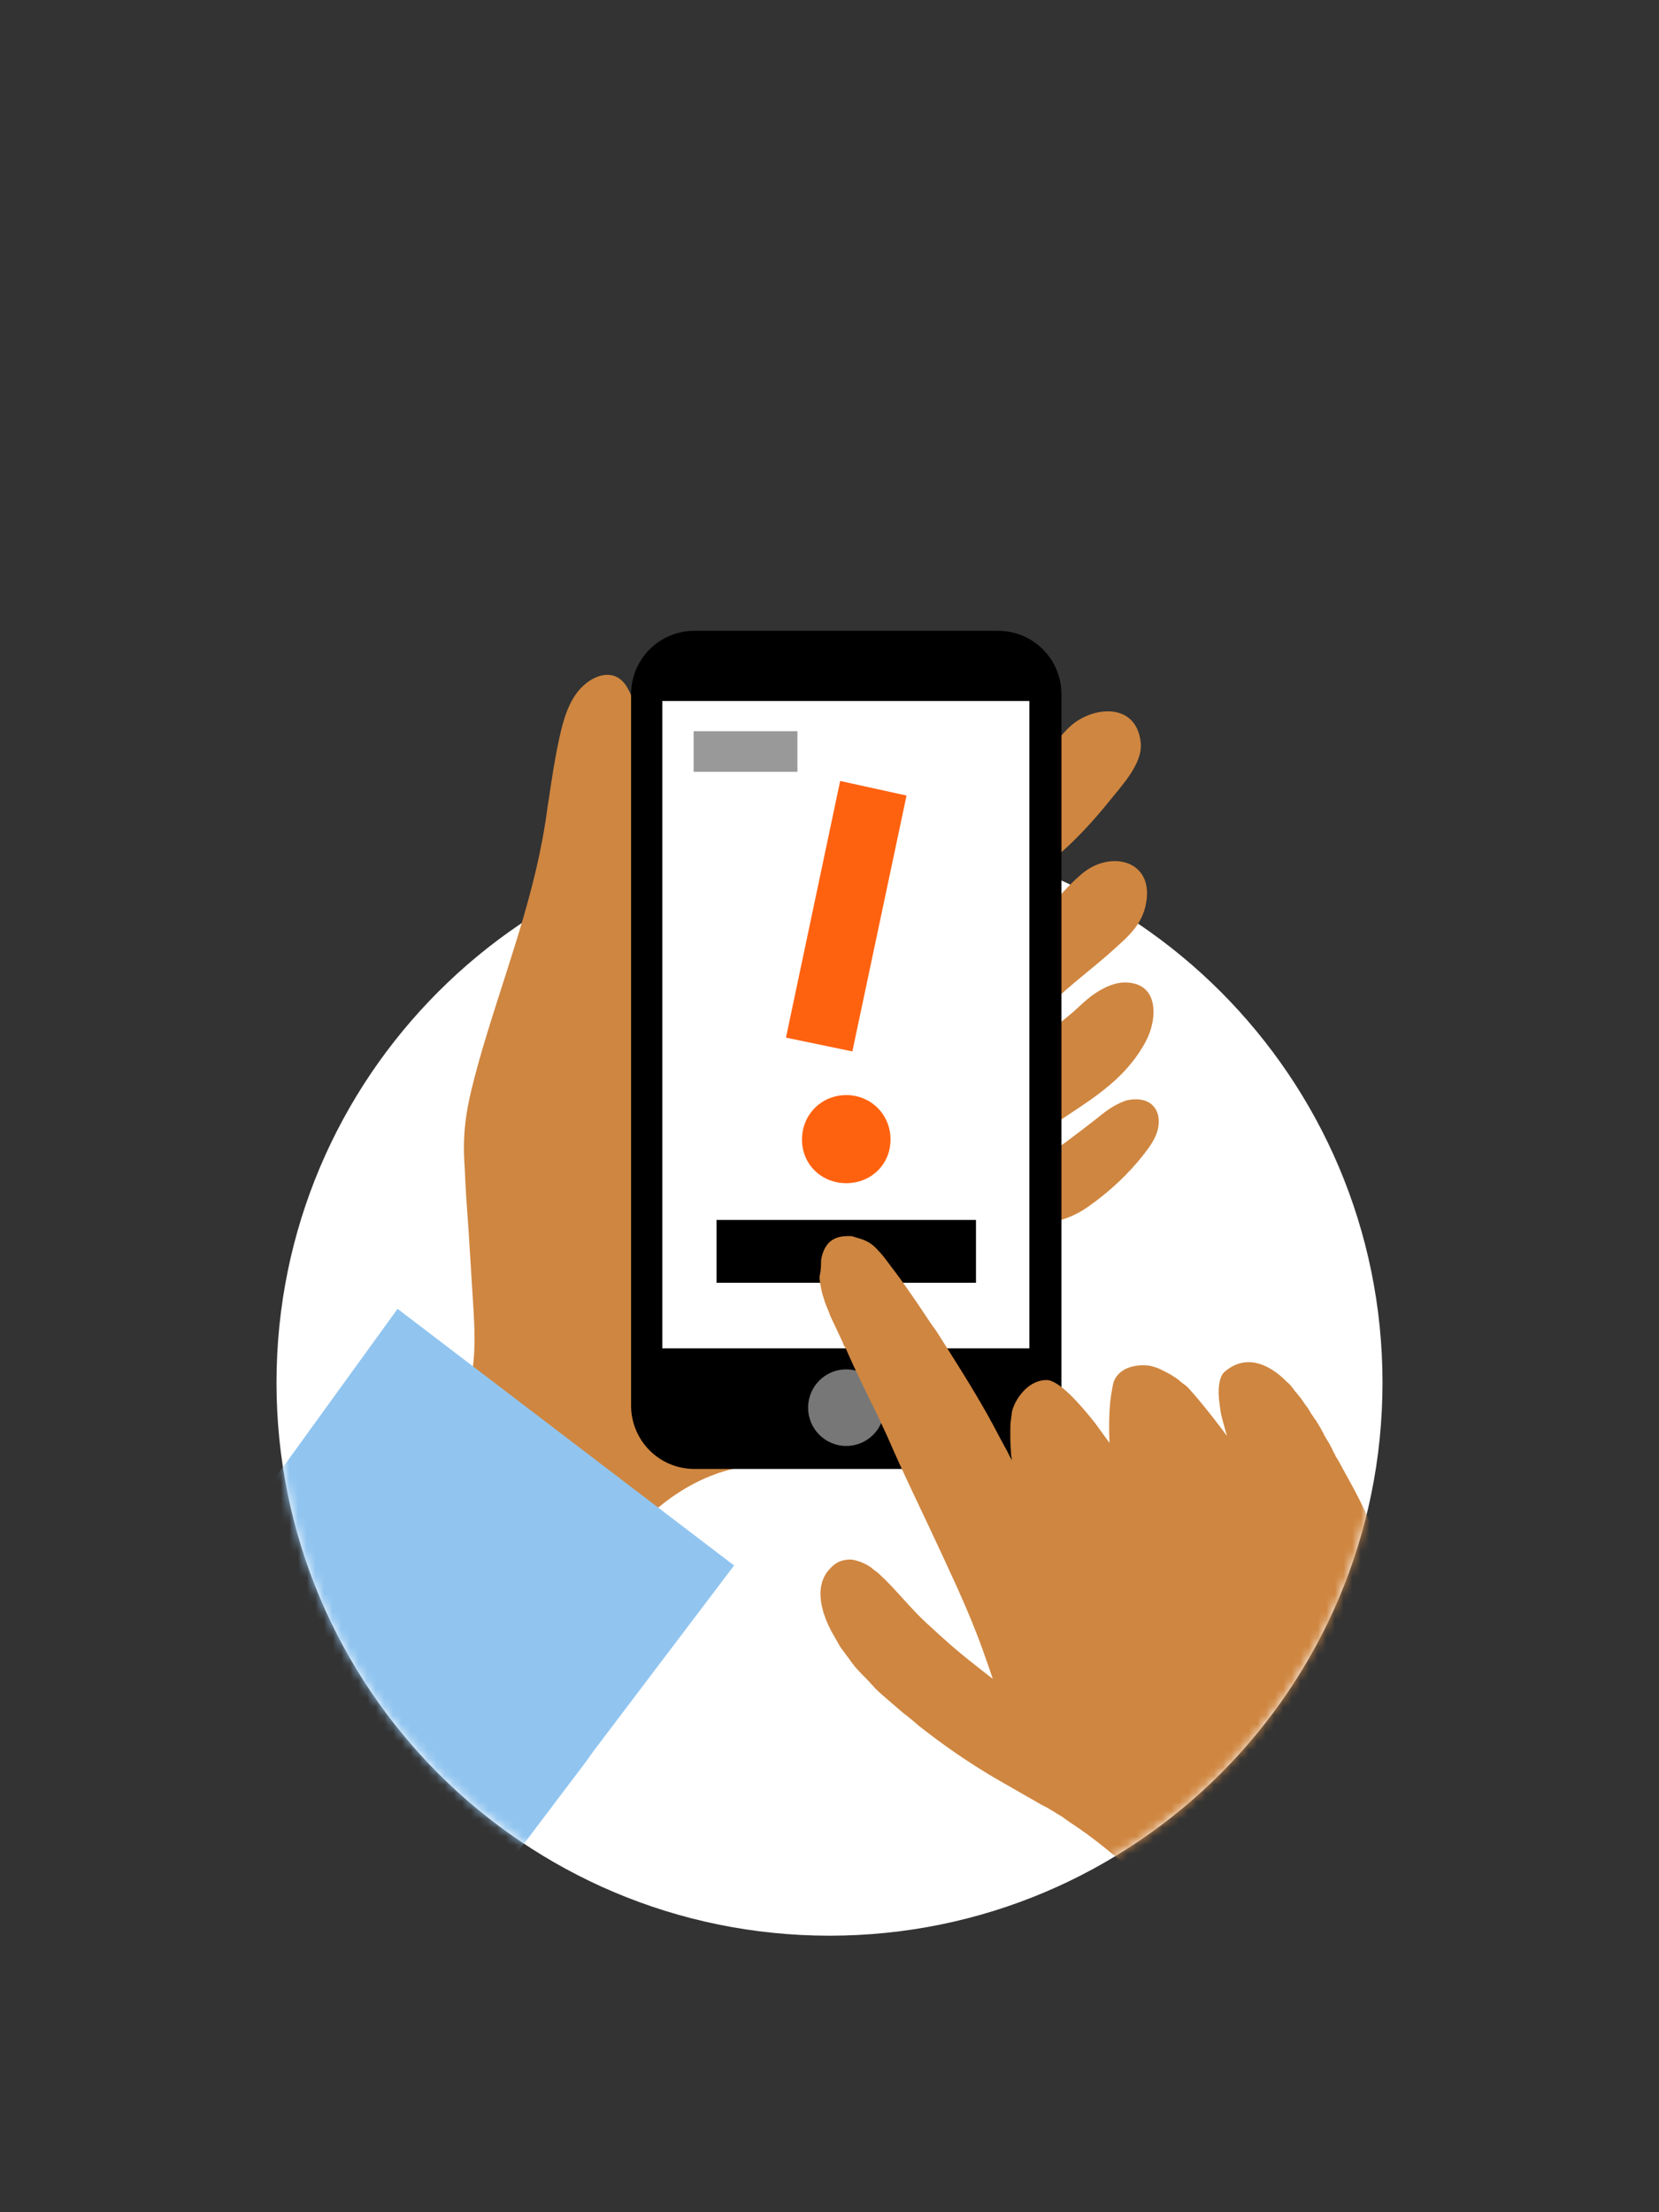
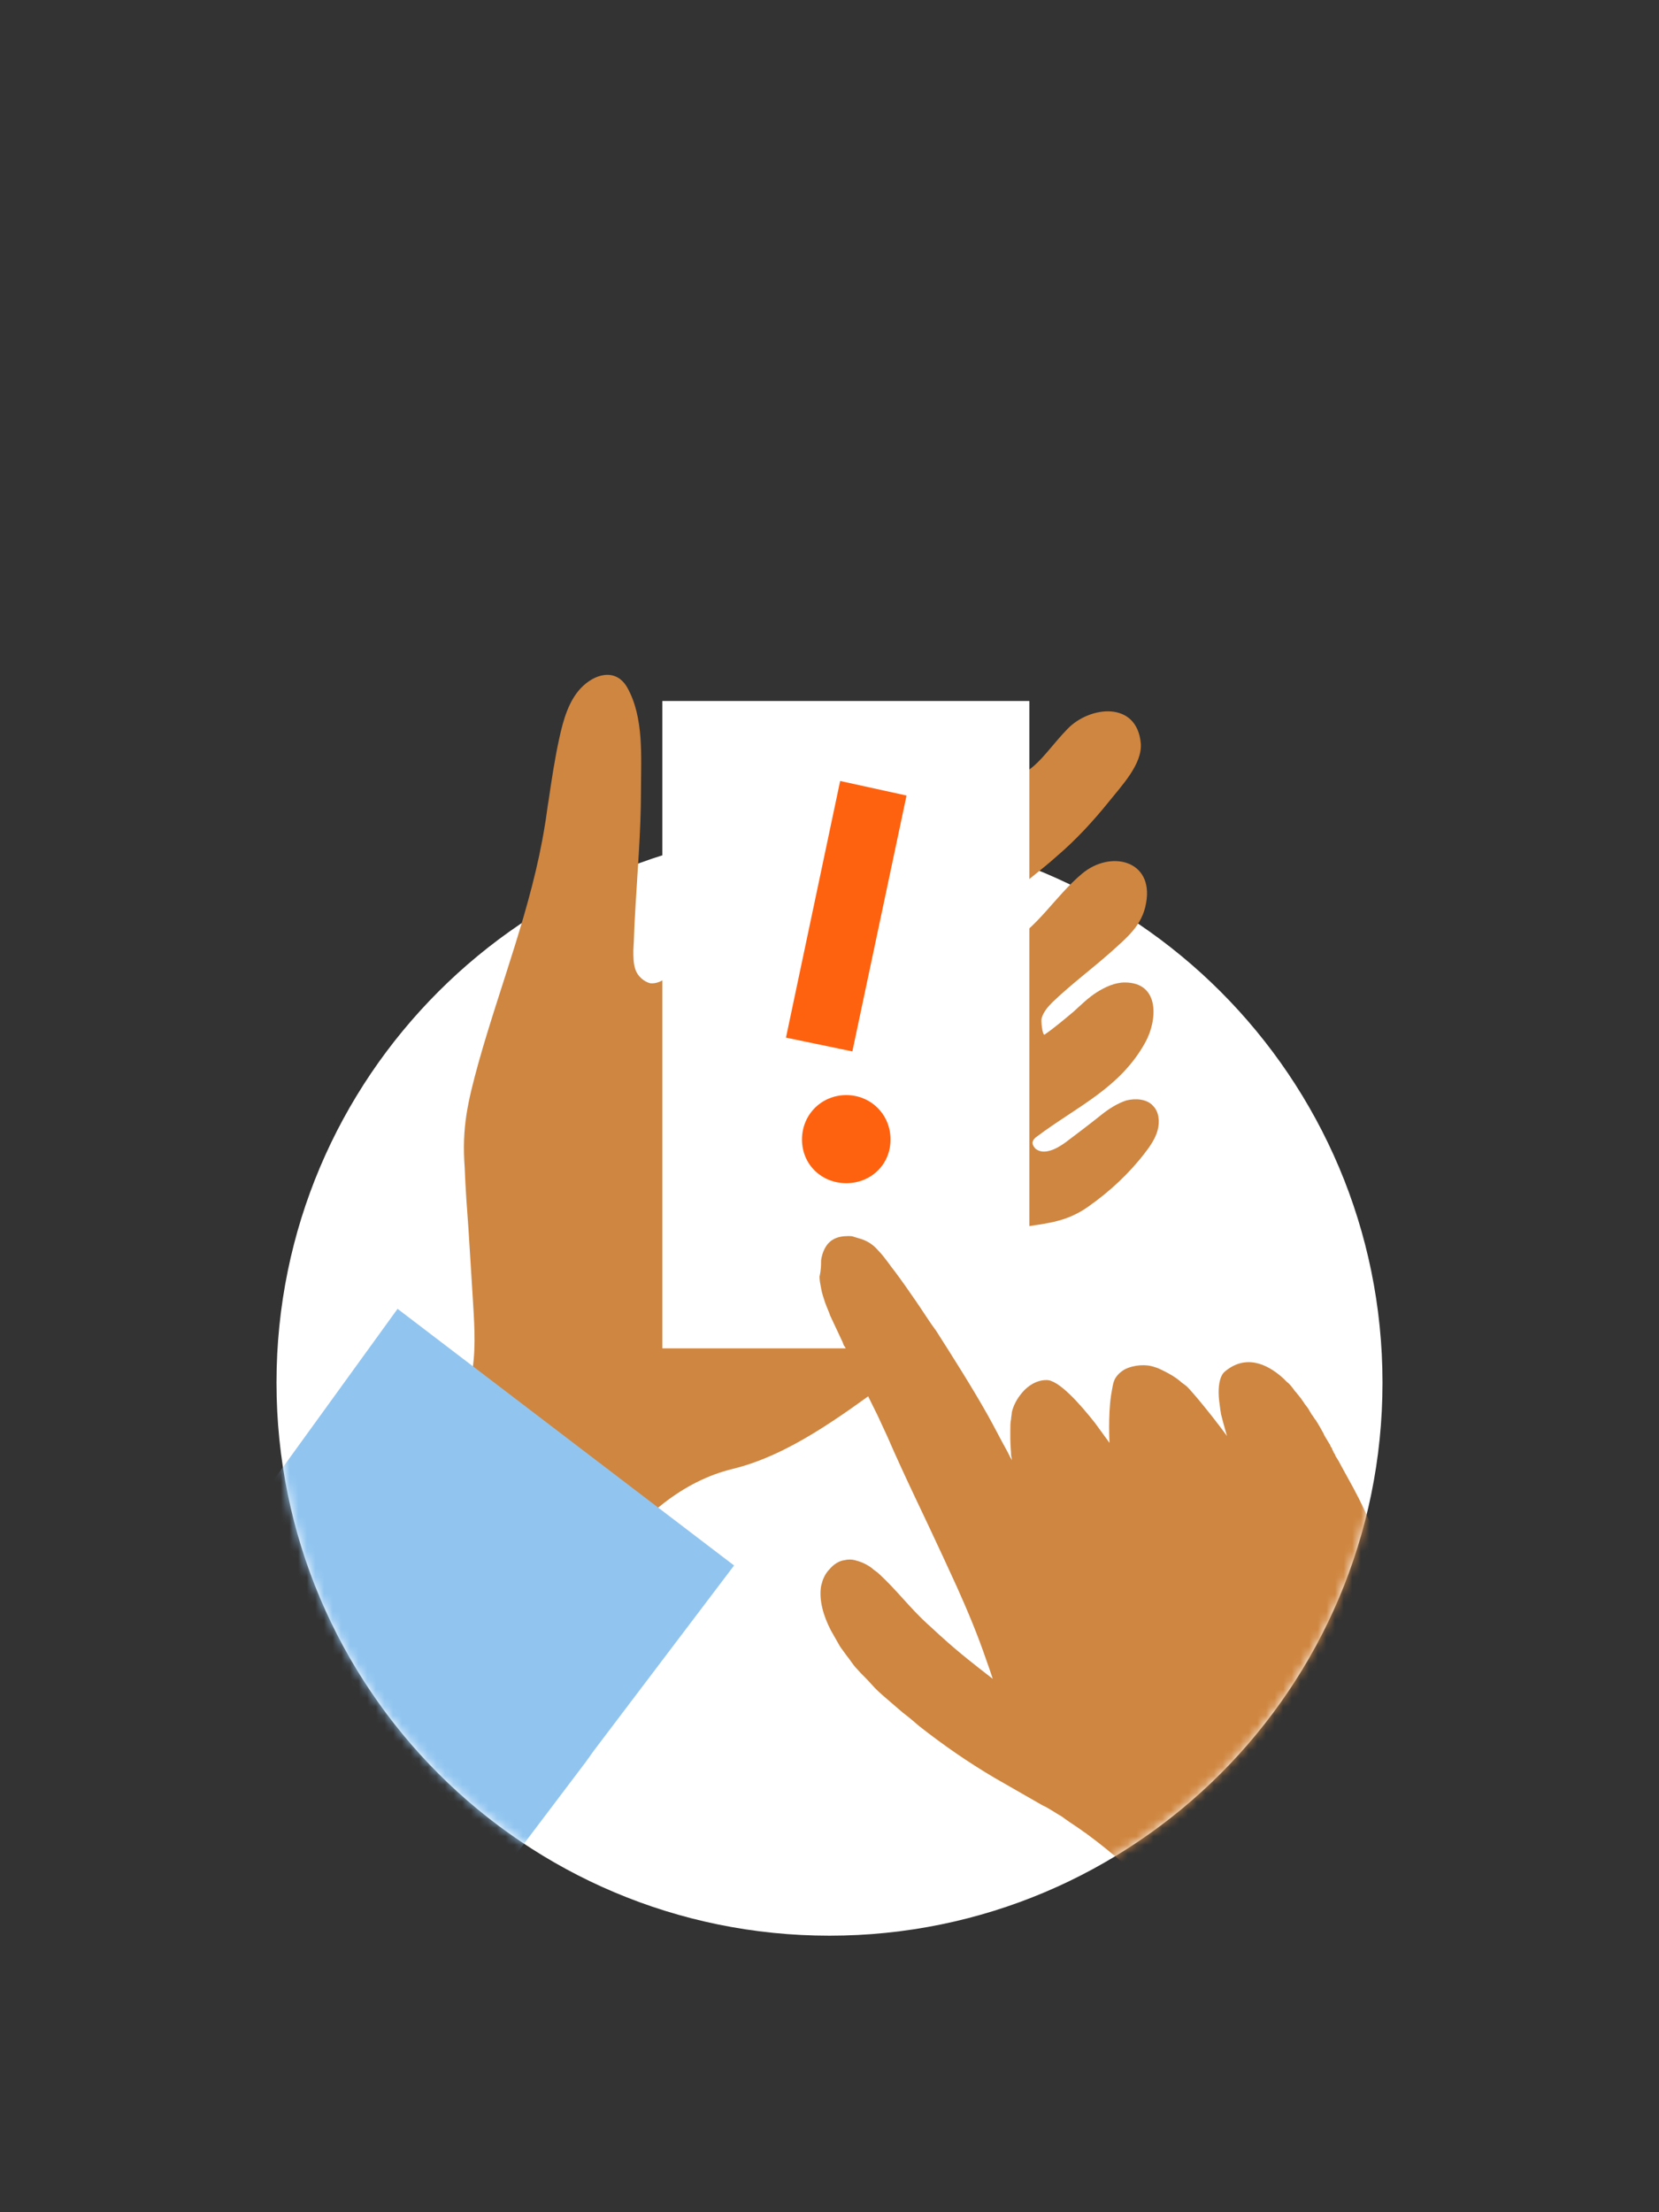
<svg xmlns="http://www.w3.org/2000/svg" width="192" height="256" viewBox="0 0 192 256" fill="none">
  <rect x="0" y="0" width="192" height="256" fill="#333333" stroke="none" />
  <path fill-rule="evenodd" clip-rule="evenodd" d="M96 224C60.654 224 32 195.346 32 160C32 124.654 60.654 96 96 96C131.346 96 160 124.654 160 160C160 195.346 131.346 224 96 224Z" fill="white" />
  <mask id="mask0_1_1458" style="mask-type:alpha" maskUnits="userSpaceOnUse" x="0" y="0" width="192" height="224">
    <path fill-rule="evenodd" clip-rule="evenodd" d="M96 224C60.654 224 32 195.346 32 160C0 160 0 160 0 160L0 0L192 0V160C192 160 192 160 160 160C160 195.346 131.346 224 96 224Z" fill="white" />
  </mask>
  <g mask="url(#mask0_1_1458)">
    <path d="M48.307 171.495C50.603 167.594 53.429 163.959 54.489 159.526C55.107 156.689 54.93 153.764 54.754 150.838C54.577 148.001 54.401 145.164 54.224 142.327C54.047 139.934 53.871 137.54 53.782 135.146C53.429 130.448 54.136 127.522 55.372 123.001C57.933 113.869 61.554 104.915 63.055 95.518C63.232 94.543 63.32 93.568 63.497 92.592C63.85 90.199 64.203 87.805 64.733 85.411C65.175 83.372 65.793 81.156 67.206 79.649C68.796 77.964 71.268 77.255 72.593 79.56C74.536 83.018 74.183 87.539 74.183 91.351C74.183 96.316 73.741 101.192 73.476 106.156C73.388 107.398 73.388 108.727 73.299 109.969C73.299 110.767 73.299 111.564 73.564 112.274C73.829 112.983 74.536 113.603 75.242 113.781C75.949 113.869 76.744 113.515 77.274 112.983C77.803 112.451 78.157 111.742 78.51 111.121C81.071 106.068 83.014 100.217 89.108 99.153C90.962 98.887 92.905 98.975 94.76 98.798C94.76 99.153 94.848 99.419 94.848 99.773C98.292 96.936 100.235 91.972 104.474 90.287C107.653 89.046 111.009 89.933 114.277 90.199C119.311 90.642 120.37 87.628 123.55 84.347C126.111 81.688 131.586 81.067 132.028 86.032C132.204 88.426 129.82 90.908 128.407 92.681C126.552 94.986 124.521 97.202 122.225 99.153C120.547 100.66 118.692 101.99 117.014 103.497C116.308 104.117 115.072 105.004 114.718 105.891C114.365 106.688 114.807 108.018 114.895 108.905C114.895 109.082 114.983 109.348 115.16 109.525C115.513 109.88 116.043 109.703 116.396 109.437C120.105 107.398 122.048 103.763 125.228 101.103C128.495 98.355 133.529 99.507 132.646 104.472C132.204 107.132 130.35 108.55 128.495 110.235C126.287 112.185 123.903 113.958 121.783 115.997C121.253 116.529 120.724 117.15 120.547 117.859C120.459 118.036 120.635 119.898 120.9 119.721C122.048 118.923 123.196 117.948 124.256 117.061C125.139 116.263 125.934 115.465 126.906 114.845C127.877 114.224 129.025 113.692 130.173 113.692C134.236 113.692 133.971 118.036 132.558 120.607C129.643 125.926 124.609 128.054 120.017 131.512C119.752 131.689 119.576 131.866 119.487 132.221C119.487 132.487 119.664 132.753 119.84 132.93C120.812 133.728 122.313 132.93 123.285 132.221C124.698 131.157 126.111 130.093 127.435 129.029C128.319 128.32 129.29 127.699 130.35 127.345C131.41 127.079 132.734 127.168 133.441 127.965C134.147 128.675 134.236 129.827 133.971 130.802C133.706 131.778 133.087 132.664 132.469 133.462C130.615 135.856 128.407 137.895 126.022 139.579C123.55 141.352 121.43 141.53 118.516 141.973C117.103 142.15 115.69 143.037 114.542 143.835C113.04 144.721 111.716 145.785 110.391 146.937C111.362 147.381 112.157 147.913 112.599 148.888C114.718 153.853 105.975 157.665 102.708 159.97C97.321 163.87 91.315 168.392 84.78 169.988C78.952 171.406 74.359 175.484 70.65 180.272C70.209 180.892 69.679 181.513 68.972 181.69C68.442 181.779 67.912 181.69 67.294 181.513C61.377 179.651 55.549 177.789 49.72 175.75C48.925 175.484 47.954 175.041 47.6 174.243C47.424 173.179 47.865 172.204 48.307 171.495Z" fill="#CF8640" />
-     <path d="M80.365 169.988H115.514C119.576 169.988 122.844 166.708 122.844 162.63V80.358C122.844 76.28 119.576 73 115.514 73H80.365C76.303 73 73.035 76.28 73.035 80.358V162.63C73.035 166.708 76.303 169.988 80.365 169.988Z" fill="black" />
    <path d="M76.655 156.033H119.133L119.133 81.12H76.655V156.033Z" fill="white" />
-     <path d="M112.952 141.175H82.926V148.444H112.952V141.175Z" fill="black" />
    <path d="M98.646 121.671L104.916 92.06L97.233 90.376L90.962 120.075L98.646 121.671Z" fill="#FF620F" />
    <path d="M97.939 136.919C100.765 136.919 103.061 134.792 103.061 131.866C103.061 128.941 100.765 126.724 97.939 126.724C95.113 126.724 92.817 128.941 92.817 131.866C92.817 134.792 95.113 136.919 97.939 136.919Z" fill="#FF620F" />
-     <path d="M92.287 84.614H80.276V89.313H92.287V84.614Z" fill="#999999" />
-     <path d="M97.939 167.328C100.378 167.328 102.355 165.344 102.355 162.896C102.355 160.447 100.378 158.463 97.939 158.463C95.5 158.463 93.523 160.447 93.523 162.896C93.523 165.344 95.5 167.328 97.939 167.328Z" fill="#777777" />
    <path d="M95.025 145.874C95.113 145.165 95.378 144.456 95.82 143.924C95.996 143.746 96.173 143.569 96.35 143.48C96.879 143.126 97.586 143.037 98.204 143.037C98.381 143.037 98.646 143.037 98.822 143.126C99.087 143.214 99.441 143.303 99.706 143.392C100.5 143.658 101.118 144.101 101.648 144.722C102.355 145.431 102.973 146.406 103.68 147.293C104.474 148.356 105.269 149.509 106.064 150.661C106.859 151.814 107.565 152.966 108.36 154.03C110.391 157.222 112.423 160.413 114.277 163.694C115.072 165.112 115.778 166.531 116.573 167.949C116.75 168.304 116.838 168.481 116.927 168.658C117.103 168.924 117.103 169.013 117.103 169.013C117.103 169.013 117.103 168.747 117.015 168.392C117.015 167.949 116.927 167.24 116.927 166.442C116.927 166.265 116.927 166.176 116.927 165.999C116.927 165.821 116.927 165.644 116.927 165.555C116.927 165.112 116.927 164.58 117.015 164.226C117.015 163.96 117.103 163.694 117.103 163.428C117.28 162.63 117.721 161.832 118.251 161.211C118.958 160.325 120.017 159.704 121.077 159.704C122.49 159.615 125.051 162.541 126.729 164.669C127.701 165.999 128.407 166.974 128.407 166.974C128.407 166.974 128.231 163.871 128.584 161.477C128.672 160.945 128.76 160.413 128.849 160.059C129.025 159.35 129.555 158.818 130.173 158.463C131.233 157.931 132.646 157.842 133.618 158.197C133.971 158.286 134.324 158.463 134.677 158.64C135.384 158.995 136.002 159.35 136.532 159.793C136.797 160.059 137.15 160.236 137.415 160.502C137.68 160.768 138.387 161.566 139.181 162.541C140.506 164.137 142.007 166.176 142.007 166.176C142.007 166.176 141.654 165.023 141.301 163.605C141.301 163.428 141.213 163.162 141.213 162.984C141.124 162.364 141.036 161.743 141.036 161.123C141.036 160.147 141.213 159.172 141.743 158.729C144.039 156.779 146.511 157.665 148.543 159.527C148.631 159.615 148.808 159.793 148.896 159.881C149.249 160.147 149.514 160.502 149.779 160.857C149.867 161.034 150.044 161.123 150.132 161.3C150.309 161.477 150.397 161.655 150.574 161.832C150.662 162.009 150.839 162.186 150.927 162.364C151.104 162.63 151.369 162.896 151.545 163.25C151.634 163.428 151.722 163.516 151.81 163.694C151.987 163.871 152.075 164.137 152.252 164.314C152.34 164.403 152.34 164.491 152.428 164.58C152.693 165.023 152.958 165.467 153.135 165.821C153.223 165.91 153.223 166.087 153.312 166.176C153.4 166.353 153.488 166.442 153.576 166.619C153.665 166.796 153.753 166.885 153.841 167.062C153.93 167.151 153.93 167.24 154.018 167.417C154.106 167.506 154.195 167.683 154.195 167.772C154.283 167.86 154.283 167.949 154.371 168.126C154.46 168.215 154.548 168.392 154.548 168.481C154.636 168.57 154.636 168.658 154.725 168.747C154.813 168.924 154.901 169.013 154.989 169.19C154.989 169.279 155.078 169.279 155.078 169.367C155.431 169.988 155.696 170.52 156.049 171.141C156.844 172.559 157.639 174.066 158.61 176.282C162.319 184.439 164.881 193.038 166.294 201.815C166.735 204.386 167.088 205.804 165.499 207.932C164.174 209.705 162.496 211.301 160.73 212.631C158.787 214.049 156.667 214.936 154.636 216.088C152.782 217.152 153.223 218.925 152.605 220.876C152.075 222.649 150.485 223.801 148.896 224.688C146.688 225.929 144.127 226.727 141.743 225.84C140.506 225.397 139.535 224.51 138.652 223.624C134.324 219.634 130.438 215.645 125.846 212.276C125.67 212.099 125.405 212.01 125.228 211.833C124.61 211.39 123.903 210.946 123.285 210.503C123.197 210.414 123.02 210.326 122.932 210.237C122.137 209.794 121.431 209.262 120.636 208.907C120.017 208.553 119.399 208.198 118.781 207.843C117.545 207.134 116.308 206.425 115.072 205.716C112.069 203.943 109.243 201.992 106.417 199.776C105.799 199.244 105.181 198.712 104.474 198.18C103.856 197.648 103.238 197.116 102.62 196.584C102.002 196.052 101.383 195.52 100.854 194.9C100.324 194.279 99.706 193.747 99.176 193.127C98.734 192.684 98.381 192.063 97.939 191.531C97.674 191.176 97.498 190.91 97.233 190.556C97.144 190.379 96.968 190.113 96.879 189.935C96.615 189.492 96.438 189.137 96.173 188.694C95.29 187.01 94.76 185.148 95.025 183.552C95.113 183.198 95.201 182.843 95.378 182.488C95.555 182.134 95.731 181.868 95.996 181.602C96.438 181.07 97.056 180.627 97.763 180.538C98.116 180.449 98.557 180.449 98.911 180.538C99.617 180.715 100.235 180.981 100.854 181.424C101.118 181.69 101.472 181.868 101.737 182.134C103.68 183.907 105.358 186.123 107.3 187.896C107.919 188.428 108.537 189.049 109.155 189.581C111.01 191.265 112.952 192.772 114.895 194.279C114.63 193.481 114.365 192.684 114.101 191.974C113.129 189.137 111.981 186.389 110.745 183.641C110.215 182.488 109.685 181.336 109.155 180.183C107.035 175.573 104.739 170.963 102.708 166.265C102.355 165.467 101.913 164.58 101.56 163.782C100.942 162.541 100.324 161.3 99.706 159.97C99.087 158.729 98.469 157.399 97.939 156.158C97.851 155.981 97.763 155.803 97.674 155.715C97.586 155.537 97.586 155.449 97.498 155.271C97.056 154.296 96.526 153.232 96.085 152.257C95.908 151.725 95.643 151.193 95.466 150.661C95.29 150.129 95.113 149.598 95.025 149.066C94.937 148.622 94.848 148.179 94.848 147.736C95.025 146.938 95.025 146.406 95.025 145.874Z" fill="#CF8640" />
    <path d="M0 215.024L46.011 151.459L84.957 181.159L68.708 202.613L67.824 203.854L39.741 241L0 215.024Z" fill="#91C5F0" />
  </g>
</svg>